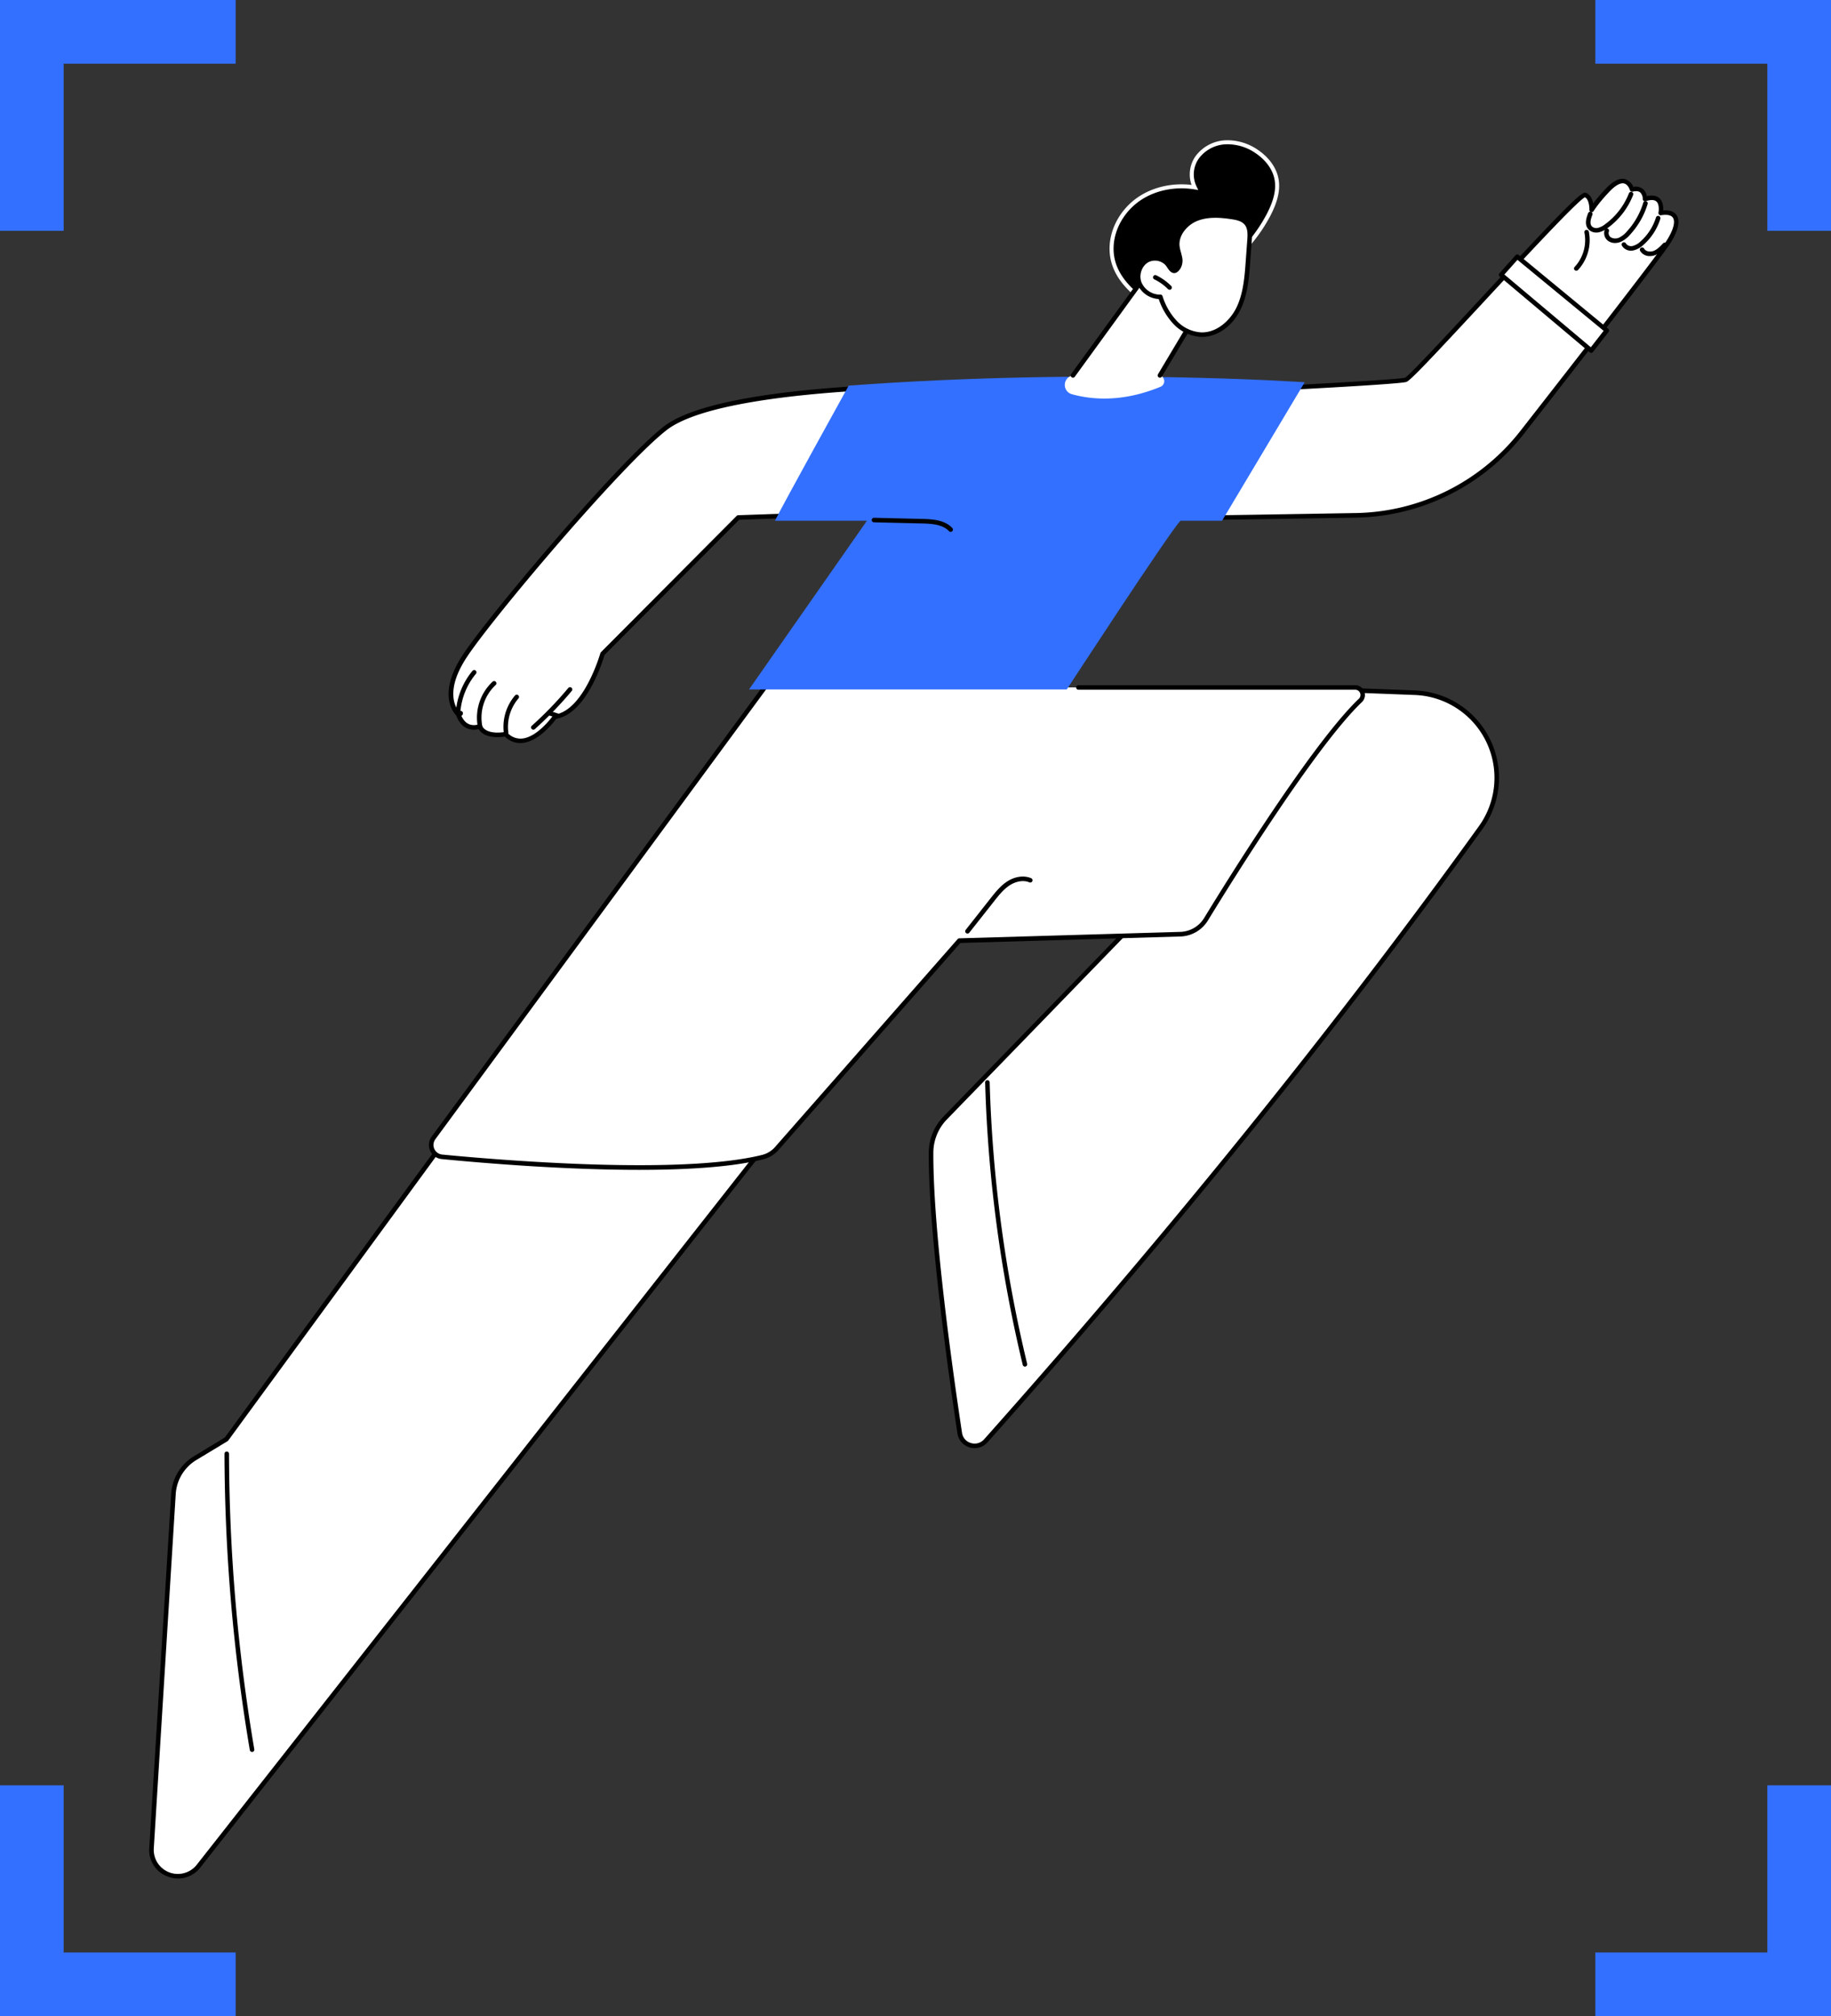
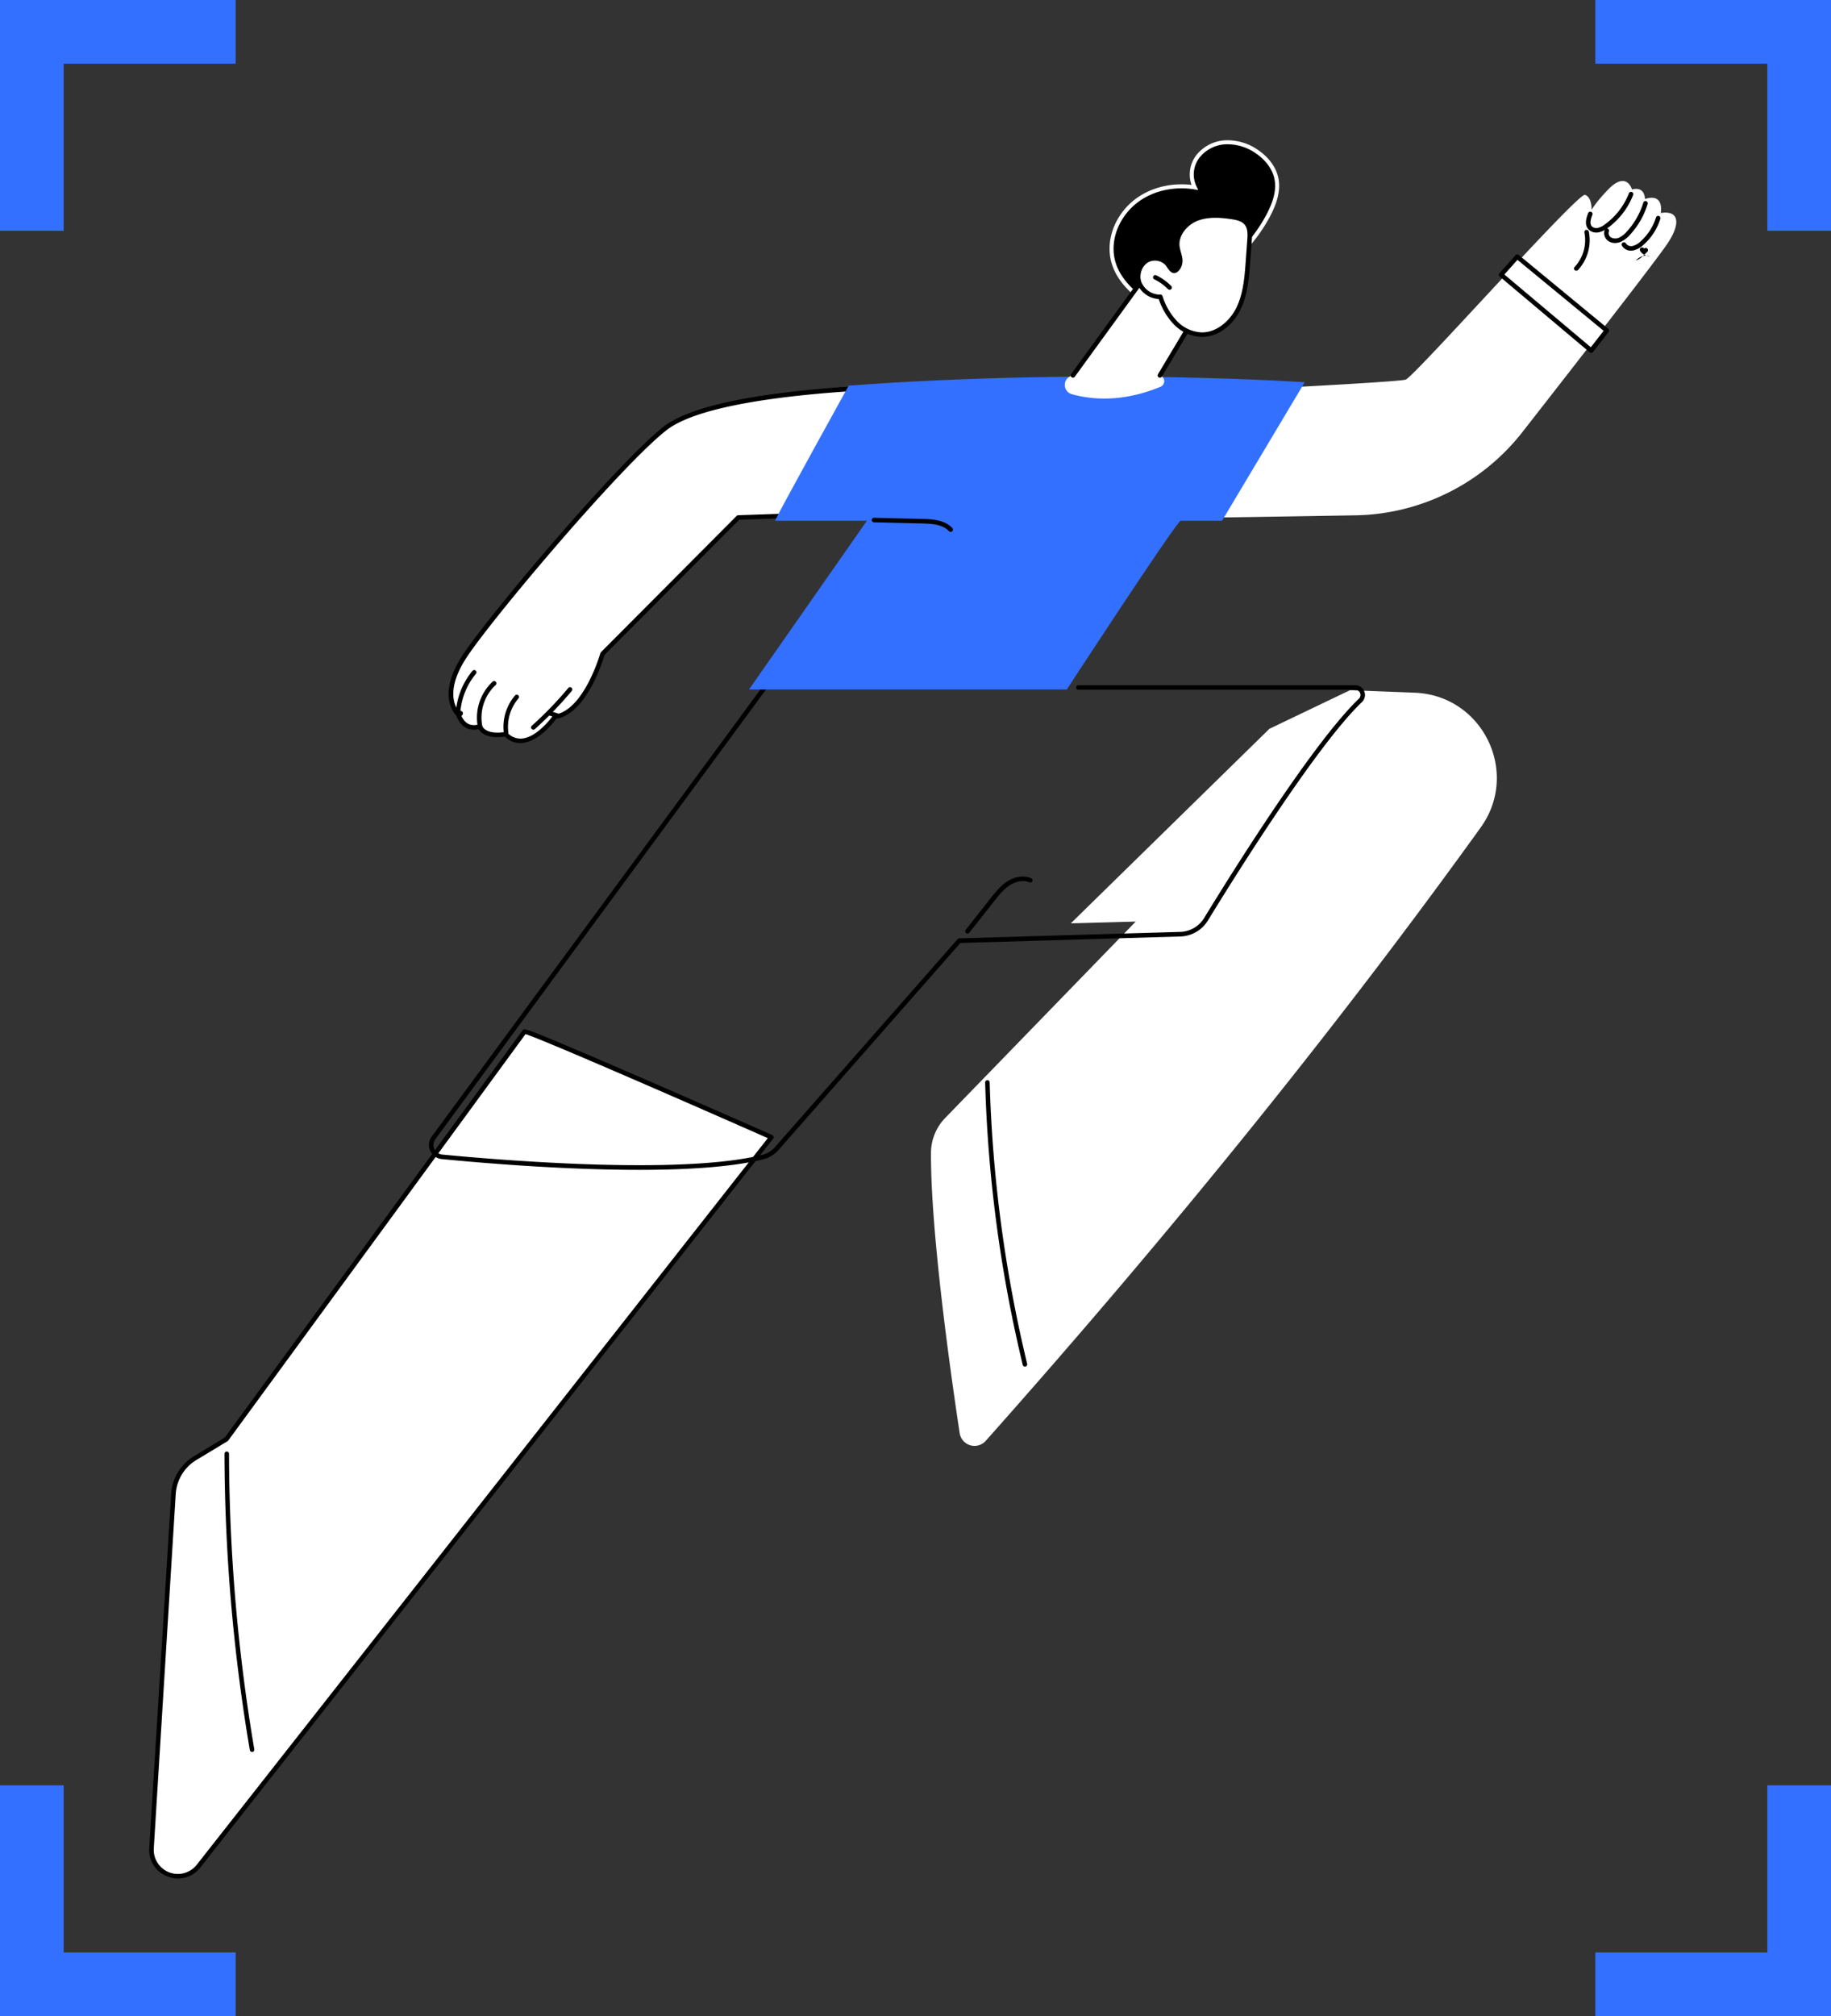
<svg xmlns="http://www.w3.org/2000/svg" id="Layer_1" data-name="Layer 1" viewBox="0 0 912.21 1003.88">
  <rect x="0" y="0" width="912.21" height="1003.88" fill="#333333" stroke="none" />
  <defs>
    <style>.cls-1{fill:#fff;}.cls-2{fill:#3370ff;}.cls-3{stroke:#fff;stroke-miterlimit:10;stroke-width:2px;}</style>
  </defs>
  <path class="cls-1" d="M632.43,362.88l40.14-19.21,32.25,1.24c33.82,1.3,52.62,39.68,32.86,67.12C669.61,506.55,587.77,608.78,491.11,717.4a7.48,7.48,0,0,1-13-3.83c-4.69-31-14.48-100.47-14.29-139.58a25.07,25.07,0,0,1,7.08-17.34l94.92-97.79-32.34.89Z" />
-   <path d="M485.55,721.05a8.64,8.64,0,0,1-2.49-.37,8.52,8.52,0,0,1-6.05-6.94c-4.36-28.83-14.49-100.16-14.3-139.75a26.1,26.1,0,0,1,7.4-18.13l93-95.79-29.56.81a1.11,1.11,0,0,1-1.07-.69,1.14,1.14,0,0,1,.25-1.25l98.93-96.87a1.61,1.61,0,0,1,.3-.21l40.14-19.21a1.08,1.08,0,0,1,.53-.11l32.26,1.24a43.54,43.54,0,0,1,33.73,68.91C667.66,511.19,584.68,614,492,718.15A8.53,8.53,0,0,1,485.55,721.05Zm80.29-263.32a1.12,1.12,0,0,1,1,.68,1.14,1.14,0,0,1-.23,1.24l-94.91,97.78A23.83,23.83,0,0,0,465,574c-.19,39.43,9.92,110.62,14.28,139.4a6.17,6.17,0,0,0,4.46,5.11,6.29,6.29,0,0,0,6.55-1.86c92.68-104.13,175.61-206.84,246.5-305.28a41.27,41.27,0,0,0-32-65.33l-32-1.23-39.72,19-96.73,94.72,29.46-.81Z" />
  <path d="M510.63,680.45a1.13,1.13,0,0,1-1.1-.86A683.64,683.64,0,0,1,490.8,539a1.13,1.13,0,0,1,2.26-.06,680.55,680.55,0,0,0,18.67,140.12,1.13,1.13,0,0,1-.83,1.36A1.24,1.24,0,0,1,510.63,680.45Z" />
  <path class="cls-1" d="M384.31,566.26,98.93,929.15c-8,10.13-24.23,3.94-23.44-8.92L86.42,743.87a22.43,22.43,0,0,1,10.76-17.79l15.62-9.48S260.32,515,261.29,513.7,384.31,566.26,384.31,566.26Z" />
  <path d="M88.73,935.34a14.52,14.52,0,0,1-5.21-1,14,14,0,0,1-9.16-14.19L85.29,743.8a23.59,23.59,0,0,1,11.3-18.69L112,715.75,260.38,513c.71-1,.86-1.19,21,7.27,10.25,4.3,24.46,10.4,42.25,18.13,30.29,13.16,60.85,26.65,61.15,26.78a1.13,1.13,0,0,1,.43,1.74L99.82,929.85A14,14,0,0,1,88.73,935.34ZM261.8,514.91c-8.48,11.62-146.65,200.4-148.09,202.36a1.3,1.3,0,0,1-.32.3L97.77,727a21.33,21.33,0,0,0-10.22,16.9L76.62,920.3a12,12,0,0,0,21.43,8.15L382.52,566.7C336.65,546.46,269,517,261.8,514.91Z" />
  <path d="M125.58,872.32a1.14,1.14,0,0,1-1.12-.94,896.88,896.88,0,0,1-12.62-147.51,1.13,1.13,0,0,1,1.13-1.14h0a1.14,1.14,0,0,1,1.13,1.13A894.58,894.58,0,0,0,126.69,871a1.13,1.13,0,0,1-.92,1.31Z" />
-   <path class="cls-1" d="M381,342.3,216,566.58a5.93,5.93,0,0,0,4.21,9.42c30.26,2.93,119,10.28,159.76.14a13.9,13.9,0,0,0,7.09-4.3l90.9-103.46L588,465.14a15.57,15.57,0,0,0,12.83-7.44c13.37-21.85,54.22-87.33,76.92-109a3.73,3.73,0,0,0-2.59-6.43H381Z" />
  <path d="M318.35,582.49c-37.09,0-77.07-3.31-98.28-5.37a7.06,7.06,0,0,1-5-11.21l165-224.28a1.13,1.13,0,1,1,1.82,1.34l-165,224.28a4.8,4.8,0,0,0,3.41,7.62c27,2.62,118.39,10.37,159.38.18a12.68,12.68,0,0,0,6.51-4l90.9-103.45a1.1,1.1,0,0,1,.81-.39L588,464a14.43,14.43,0,0,0,11.9-6.9C612.16,437,654,369.81,677,347.91a2.61,2.61,0,0,0-1.81-4.48H537.27a1.13,1.13,0,0,1,0-2.26h137.9a4.87,4.87,0,0,1,3.37,8.38c-22.77,21.71-64.49,88.72-76.73,108.74a16.67,16.67,0,0,1-13.76,8l-109.6,3.23L387.88,572.58a15,15,0,0,1-7.66,4.66C364.55,581.14,342,582.49,318.35,582.49Z" />
  <path d="M482,464.83a1.09,1.09,0,0,1-.7-.25,1.13,1.13,0,0,1-.19-1.58l12.39-15.71c2.29-2.9,4.88-6.18,8.28-8.39,3.93-2.55,8.41-3.15,12-1.61a1.13,1.13,0,0,1-.9,2.07c-3.38-1.46-7.3-.21-9.84,1.44-3.09,2-5.45,5-7.73,7.89L482.91,464.4A1.16,1.16,0,0,1,482,464.83Z" />
  <path class="cls-1" d="M604,257.67c.66.09,37.93-.52,71.21-1.08a107.94,107.94,0,0,0,83.22-41.41c28.51-36.46,66.71-85.54,72.3-93.89,6.79-10.14,5.75-16.71-3.35-15.21,0,0,2.06-10.14-7.88-7,0,0,.21-6.45-6.45-4.76,0,0-2.65-9.56-12,.17-6.07,6.33-8.12,10-8.12,10s.26-6.26-3.27-7.47-85.22,90.76-89.37,92-81.81,5.08-81.81,5.08Z" />
-   <path d="M604.63,258.81a5.42,5.42,0,0,1-.8,0,1.09,1.09,0,0,1-.78-.48,1.12,1.12,0,0,1-.17-.89l14.51-63.48a1.14,1.14,0,0,1,1.05-.88c31.16-1.52,78.59-4.12,81.53-5,2.06-1,19.93-20.27,37.21-38.88C781.13,101.82,788,95.26,790,96c2.34.8,3.33,3.21,3.74,5.28a82,82,0,0,1,6.46-7.53c3.55-3.7,6.71-5.24,9.4-4.56a6.55,6.55,0,0,1,4.11,3.87,5.85,5.85,0,0,1,4.74,1,6,6,0,0,1,2,3.62c2.71-.62,4.8-.28,6.25,1,1.83,1.65,2,4.39,1.92,6.09,4-.32,5.86,1.11,6.72,2.45,1.94,3,.62,8.22-3.71,14.69-5.53,8.26-42.4,55.65-72.35,94a108.63,108.63,0,0,1-84.09,41.84C619.14,258.67,607.28,258.81,604.63,258.81Zm-.65-1.14h0Zm15.42-62.39-14,61.27c4.45,0,21.19-.27,69.78-1.09a106.34,106.34,0,0,0,82.35-41c29.93-38.27,66.76-85.61,72.25-93.82,3.69-5.51,5.07-10.07,3.69-12.2-1.08-1.67-3.81-1.61-5.92-1.27a1.1,1.1,0,0,1-1-.33,1.12,1.12,0,0,1-.3-1c.22-1.08.45-4.16-1-5.49-1-.92-2.84-1-5.38-.16a1.13,1.13,0,0,1-1-.18,1.1,1.1,0,0,1-.44-.93,4.56,4.56,0,0,0-1.29-3.28c-.82-.66-2.08-.78-3.75-.36a1.13,1.13,0,0,1-1.37-.79s-.81-2.78-2.87-3.29c-1.82-.45-4.3.91-7.2,3.94-5.86,6.12-7.93,9.74-8,9.77a1.1,1.1,0,0,1-1.29.53,1.13,1.13,0,0,1-.82-1.13c.05-1.44-.25-5.25-2.24-6.24-3.94,2-30.93,31.11-50.73,52.44-25.64,27.6-36.27,38.9-38.2,39.5C696.6,191.43,630.55,194.73,619.4,195.28Z" />
  <path d="M795.31,115.79a5.23,5.23,0,0,1-4-1.67c-2-2.28-1.08-5.48-.08-8a1.13,1.13,0,0,1,2.1.84c-.77,1.93-1.5,4.33-.31,5.7a3.24,3.24,0,0,0,3.05.81,9.38,9.38,0,0,0,3.55-1.79A34.63,34.63,0,0,0,811.5,96.33a1.13,1.13,0,1,1,2.1.82A36.78,36.78,0,0,1,801,113.49a11.5,11.5,0,0,1-4.43,2.18A6.59,6.59,0,0,1,795.31,115.79Z" />
  <path d="M804.63,121a6,6,0,0,1-3.06-.8,4.79,4.79,0,0,1-2-6,1.13,1.13,0,0,1,2,1,2.55,2.55,0,0,0,1.12,3.07,4.58,4.58,0,0,0,4.06,0,11.9,11.9,0,0,0,3.75-3,37.11,37.11,0,0,0,8.19-14.36,1.13,1.13,0,1,1,2.17.65,39.4,39.4,0,0,1-8.7,15.24,14,14,0,0,1-4.5,3.52A7.64,7.64,0,0,1,804.63,121Z" />
  <path d="M812.64,124.81a5.16,5.16,0,0,1-4.6-2.51,1.13,1.13,0,1,1,2-1.07,3.17,3.17,0,0,0,3.28,1.26,8.63,8.63,0,0,0,3.92-2.21,26.51,26.51,0,0,0,7.78-12,1.13,1.13,0,0,1,2.16.67,28.44,28.44,0,0,1-8.45,13,10.71,10.71,0,0,1-5,2.74A6.53,6.53,0,0,1,812.64,124.81Z" />
-   <path d="M822.05,127.51a5.48,5.48,0,0,1-4.94-2.61,1.13,1.13,0,0,1,2-1.1c.81,1.45,3,1.74,4.59,1.18,1.9-.69,3.46-2.34,4.84-3.8a1.11,1.11,0,0,1,1.59-.05,1.13,1.13,0,0,1,0,1.6c-1.55,1.64-3.3,3.5-5.71,4.37A7.08,7.08,0,0,1,822.05,127.51Z" />
+   <path d="M822.05,127.51a5.48,5.48,0,0,1-4.94-2.61,1.13,1.13,0,0,1,2-1.1a1.11,1.11,0,0,1,1.59-.05,1.13,1.13,0,0,1,0,1.6c-1.55,1.64-3.3,3.5-5.71,4.37A7.08,7.08,0,0,1,822.05,127.51Z" />
  <path d="M785.28,134.8a1.14,1.14,0,0,1-.77-.31,1.13,1.13,0,0,1,0-1.6,19.62,19.62,0,0,0,4.87-17,1.13,1.13,0,1,1,2.21-.44,21.91,21.91,0,0,1-5.43,19A1.15,1.15,0,0,1,785.28,134.8Z" />
  <path class="cls-1" d="M423.53,255.71l-55.76,2-67.58,67.8s-8.25,29.31-23.74,31.41c0,0-13.72,19.6-24.54,8.64,0,0-10.36,2.11-12.9-3.89,0,0-7.38,3.27-10.75-6.05,0,0-9.94-8.75,3.19-28.81s77.71-96.27,100-113.55c27.35-21.23,137-21.23,137-21.23Z" />
  <path d="M259.23,370a11.05,11.05,0,0,1-7.7-3.24c-2.25.35-10.1,1.18-13.09-3.74a8.79,8.79,0,0,1-5.66-.34c-2.42-1-4.26-3.19-5.49-6.44-1.51-1.53-9.35-10.88,3.21-30.07,12.84-19.61,77.59-96.25,100.22-113.82,27.34-21.22,133.21-21.47,137.7-21.47a1.13,1.13,0,0,1,1,.61,1.12,1.12,0,0,1-.07,1.17l-44.9,63.72a1.12,1.12,0,0,1-.89.48l-55.31,1.94L301.2,326.07c-.95,3.22-9.05,29.28-24.11,31.85-1.54,2.08-8.81,11.34-16.91,12C259.86,370,259.55,370,259.23,370Zm-7.32-5.59a1.1,1.1,0,0,1,.8.34,8.83,8.83,0,0,0,7.28,3c7.89-.66,15.46-11.35,15.54-11.46a1.11,1.11,0,0,1,.77-.47c14.58-2,22.72-30.31,22.8-30.59a1.11,1.11,0,0,1,.29-.49L367,256.87a1.17,1.17,0,0,1,.76-.33l55.2-1.94,43.31-61.46c-15.59.15-109.51,1.87-134.13,21-22.5,17.47-86.92,93.75-99.7,113.27-12.46,19-3.48,27.26-3.39,27.34a1.27,1.27,0,0,1,.32.47c1,2.76,2.44,4.57,4.31,5.37a6.76,6.76,0,0,0,4.91,0,1.14,1.14,0,0,1,.87,0,1.18,1.18,0,0,1,.63.61c2.16,5.09,11.54,3.25,11.63,3.23A.91.91,0,0,1,251.91,364.39ZM423.53,255.71h0Z" />
  <path d="M252.15,366.08a1.13,1.13,0,0,1-1.12-1,24,24,0,0,1,5.62-18.86,1.13,1.13,0,0,1,1.7,1.48,21.72,21.72,0,0,0-5.08,17.07,1.13,1.13,0,0,1-1,1.27Z" />
  <path d="M239.15,362.77a1.13,1.13,0,0,1-1.11-.91,24.53,24.53,0,0,1,7.33-22.41,1.13,1.13,0,1,1,1.53,1.66,22.22,22.22,0,0,0-6.64,20.31,1.14,1.14,0,0,1-.89,1.33Z" />
  <path d="M229,356.65a1.74,1.74,0,0,1-1.28-.54,2.73,2.73,0,0,1-.56-2.14,36.34,36.34,0,0,1,8.19-19.9,1.13,1.13,0,1,1,1.74,1.44A34.13,34.13,0,0,0,229.4,354h.11a1.14,1.14,0,0,1,1.13,1.09,1.54,1.54,0,0,1-1,1.47A2,2,0,0,1,229,356.65Zm.42-2h0Z" />
  <path d="M265.74,363.32a1.13,1.13,0,0,1-.75-2,181.45,181.45,0,0,0,18.13-18.76,1.13,1.13,0,0,1,1.74,1.45,186.13,186.13,0,0,1-18.36,19A1.17,1.17,0,0,1,265.74,363.32Z" />
  <path d="M278,357.53a1.4,1.4,0,0,1-.34,0l-4.12-1.31a1.13,1.13,0,1,1,.68-2.16l4.12,1.31a1.13,1.13,0,0,1-.34,2.21Z" />
  <path class="cls-2" d="M422.83,192s-33.42,60.35-36.74,67.29H431.9l-58.73,84h158.3s52.08-79.81,56.67-84h20.69L650,190.34S545.14,183,422.83,192Z" />
  <path d="M473.62,264.82a1.11,1.11,0,0,1-.83-.36c-3.11-3.3-8.32-3.7-13.39-3.82l-24-.57a1.13,1.13,0,1,1,.05-2.26l24,.57c5.55.13,11.28.59,15,4.53a1.14,1.14,0,0,1-.05,1.6A1.12,1.12,0,0,1,473.62,264.82Z" />
  <polygon class="cls-1" points="755.91 127.81 800.51 164.57 792.72 174.55 747.86 136.82 755.91 127.81" />
  <path d="M792.72,175.68a1.16,1.16,0,0,1-.73-.26l-44.85-37.73a1.11,1.11,0,0,1-.4-.78,1.12,1.12,0,0,1,.28-.84l8.05-9a1.14,1.14,0,0,1,1.56-.12l44.6,36.76a1.13,1.13,0,0,1,.17,1.57l-7.79,10a1.14,1.14,0,0,1-.77.43Zm-43.24-39,43.07,36.22,6.39-8.18L756,129.38Z" />
  <path class="cls-3" d="M553.8,123c.31-9.6,5.86-18.7,13.83-24.07s18.11-7.15,27.61-5.62A14.71,14.71,0,0,1,596.7,78a18.67,18.67,0,0,1,13.95-7.15,25.59,25.59,0,0,1,15.28,4.47c4.91,3.25,9,8.15,10.05,13.93,1.1,6-1.05,12-3.81,17.43a78.08,78.08,0,0,1-29.69,31.21A79.2,79.2,0,0,1,582,146.48c-6,1.56-12.29,3.56-17.27-1C558.12,139.52,553.5,132.19,553.8,123Z" />
  <path class="cls-1" d="M570.23,137.84l-35.67,49.09a4.79,4.79,0,0,0-.61,9.34c10.37,2.87,25.58,4,44.19-3.68a3,3,0,0,0-.26-5.66L598.7,152.1Z" />
  <path d="M577.88,188.06a1.1,1.1,0,0,1-.58-.16,1.13,1.13,0,0,1-.39-1.55l20.19-33.79-26.52-13.28-35.11,48.31a1.12,1.12,0,0,1-1.58.25,1.14,1.14,0,0,1-.25-1.58l35.68-49.08a1.12,1.12,0,0,1,1.42-.35l28.46,14.25a1.12,1.12,0,0,1,.58.7,1.14,1.14,0,0,1-.11.9l-20.82,34.83A1.15,1.15,0,0,1,577.88,188.06Z" />
  <path class="cls-1" d="M571.87,129.38c-4,2-5.81,7.28-4.26,11.47a11.24,11.24,0,0,0,10.49,6.94,33.2,33.2,0,0,0,7.34,12.74,19.36,19.36,0,0,0,13.11,6.1c8,.15,15-5.86,18.49-13s4.11-15.31,4.69-23.24q.4-5.39.79-10.77c.21-2.89.34-6.09-1.47-8.36s-4.71-2.82-7.46-3.23c-5.9-.88-12.14-1.27-17.66,1s-10.09,7.86-9.37,13.78c.21,1.75.85,3.42,1.19,5.15a7,7,0,0,1-.61,5.12c-2.75,4.26-4.17-.31-5.83-2A8.42,8.42,0,0,0,571.87,129.38Z" />
  <path d="M598.85,167.76h-.32a20.46,20.46,0,0,1-13.9-6.44,33.88,33.88,0,0,1-7.34-12.42,12.42,12.42,0,0,1-10.74-7.66,10.56,10.56,0,0,1,4.81-12.87,9.52,9.52,0,0,1,10.77,1.86,13.23,13.23,0,0,1,1.23,1.64c.43.63,1.23,1.81,1.61,1.81h0s.42,0,1.21-1.24a5.77,5.77,0,0,0,.45-4.29c-.13-.67-.31-1.33-.5-2a23.1,23.1,0,0,1-.71-3.21c-.81-6.78,4.45-12.65,10.07-15,6-2.45,12.58-1.91,18.26-1.07,3.1.47,6.24,1.23,8.17,3.65s2,5.9,1.72,9.14l-.79,10.77c-.55,7.6-1.18,16.21-4.81,23.66C614,162.44,606.49,167.76,598.85,167.76Zm-20.75-21.1a1.13,1.13,0,0,1,1.07.77,32,32,0,0,0,7.08,12.31,18.18,18.18,0,0,0,12.32,5.76h.28c7.7,0,14.15-6.18,17.17-12.38,3.43-7.06,4.05-15.44,4.59-22.84l.79-10.77c.21-2.9.27-5.67-1.24-7.56s-4.09-2.42-6.73-2.82c-5.37-.8-11.6-1.32-17.07.92-4.71,1.93-9.35,7-8.68,12.59a19.69,19.69,0,0,0,.64,2.88c.19.71.39,1.44.54,2.19a7.9,7.9,0,0,1-.77,6c-1,1.52-2,2.26-3.09,2.27-1.59,0-2.62-1.48-3.51-2.81a10.44,10.44,0,0,0-1-1.33,7.27,7.27,0,0,0-8.12-1.41c-3.4,1.7-5.1,6.31-3.71,10.07a10.12,10.12,0,0,0,9.36,6.2Zm-6.23-17.28h0Z" />
  <path d="M582.66,144.26a1.13,1.13,0,0,1-.8-.33,24.81,24.81,0,0,0-6.93-4.91,1.13,1.13,0,0,1,1-2,27.27,27.27,0,0,1,7.55,5.35,1.13,1.13,0,0,1-.8,1.93Z" />
  <polygon class="cls-2" points="117.41 0 31.71 0 2.48 0 0 0 0 114.93 31.71 114.93 31.71 31.71 117.41 31.71 117.41 0" />
  <polygon class="cls-2" points="794.8 0 880.5 0 909.73 0 912.21 0 912.21 114.93 880.5 114.93 880.5 31.71 794.8 31.71 794.8 0" />
  <polygon class="cls-2" points="117.41 1003.88 31.71 1003.88 2.48 1003.88 0 1003.88 0 888.95 31.71 888.95 31.71 972.17 117.41 972.17 117.41 1003.88" />
  <polygon class="cls-2" points="794.8 1003.88 880.5 1003.88 909.73 1003.88 912.21 1003.88 912.21 888.95 880.5 888.95 880.5 972.17 794.8 972.17 794.8 1003.88" />
</svg>